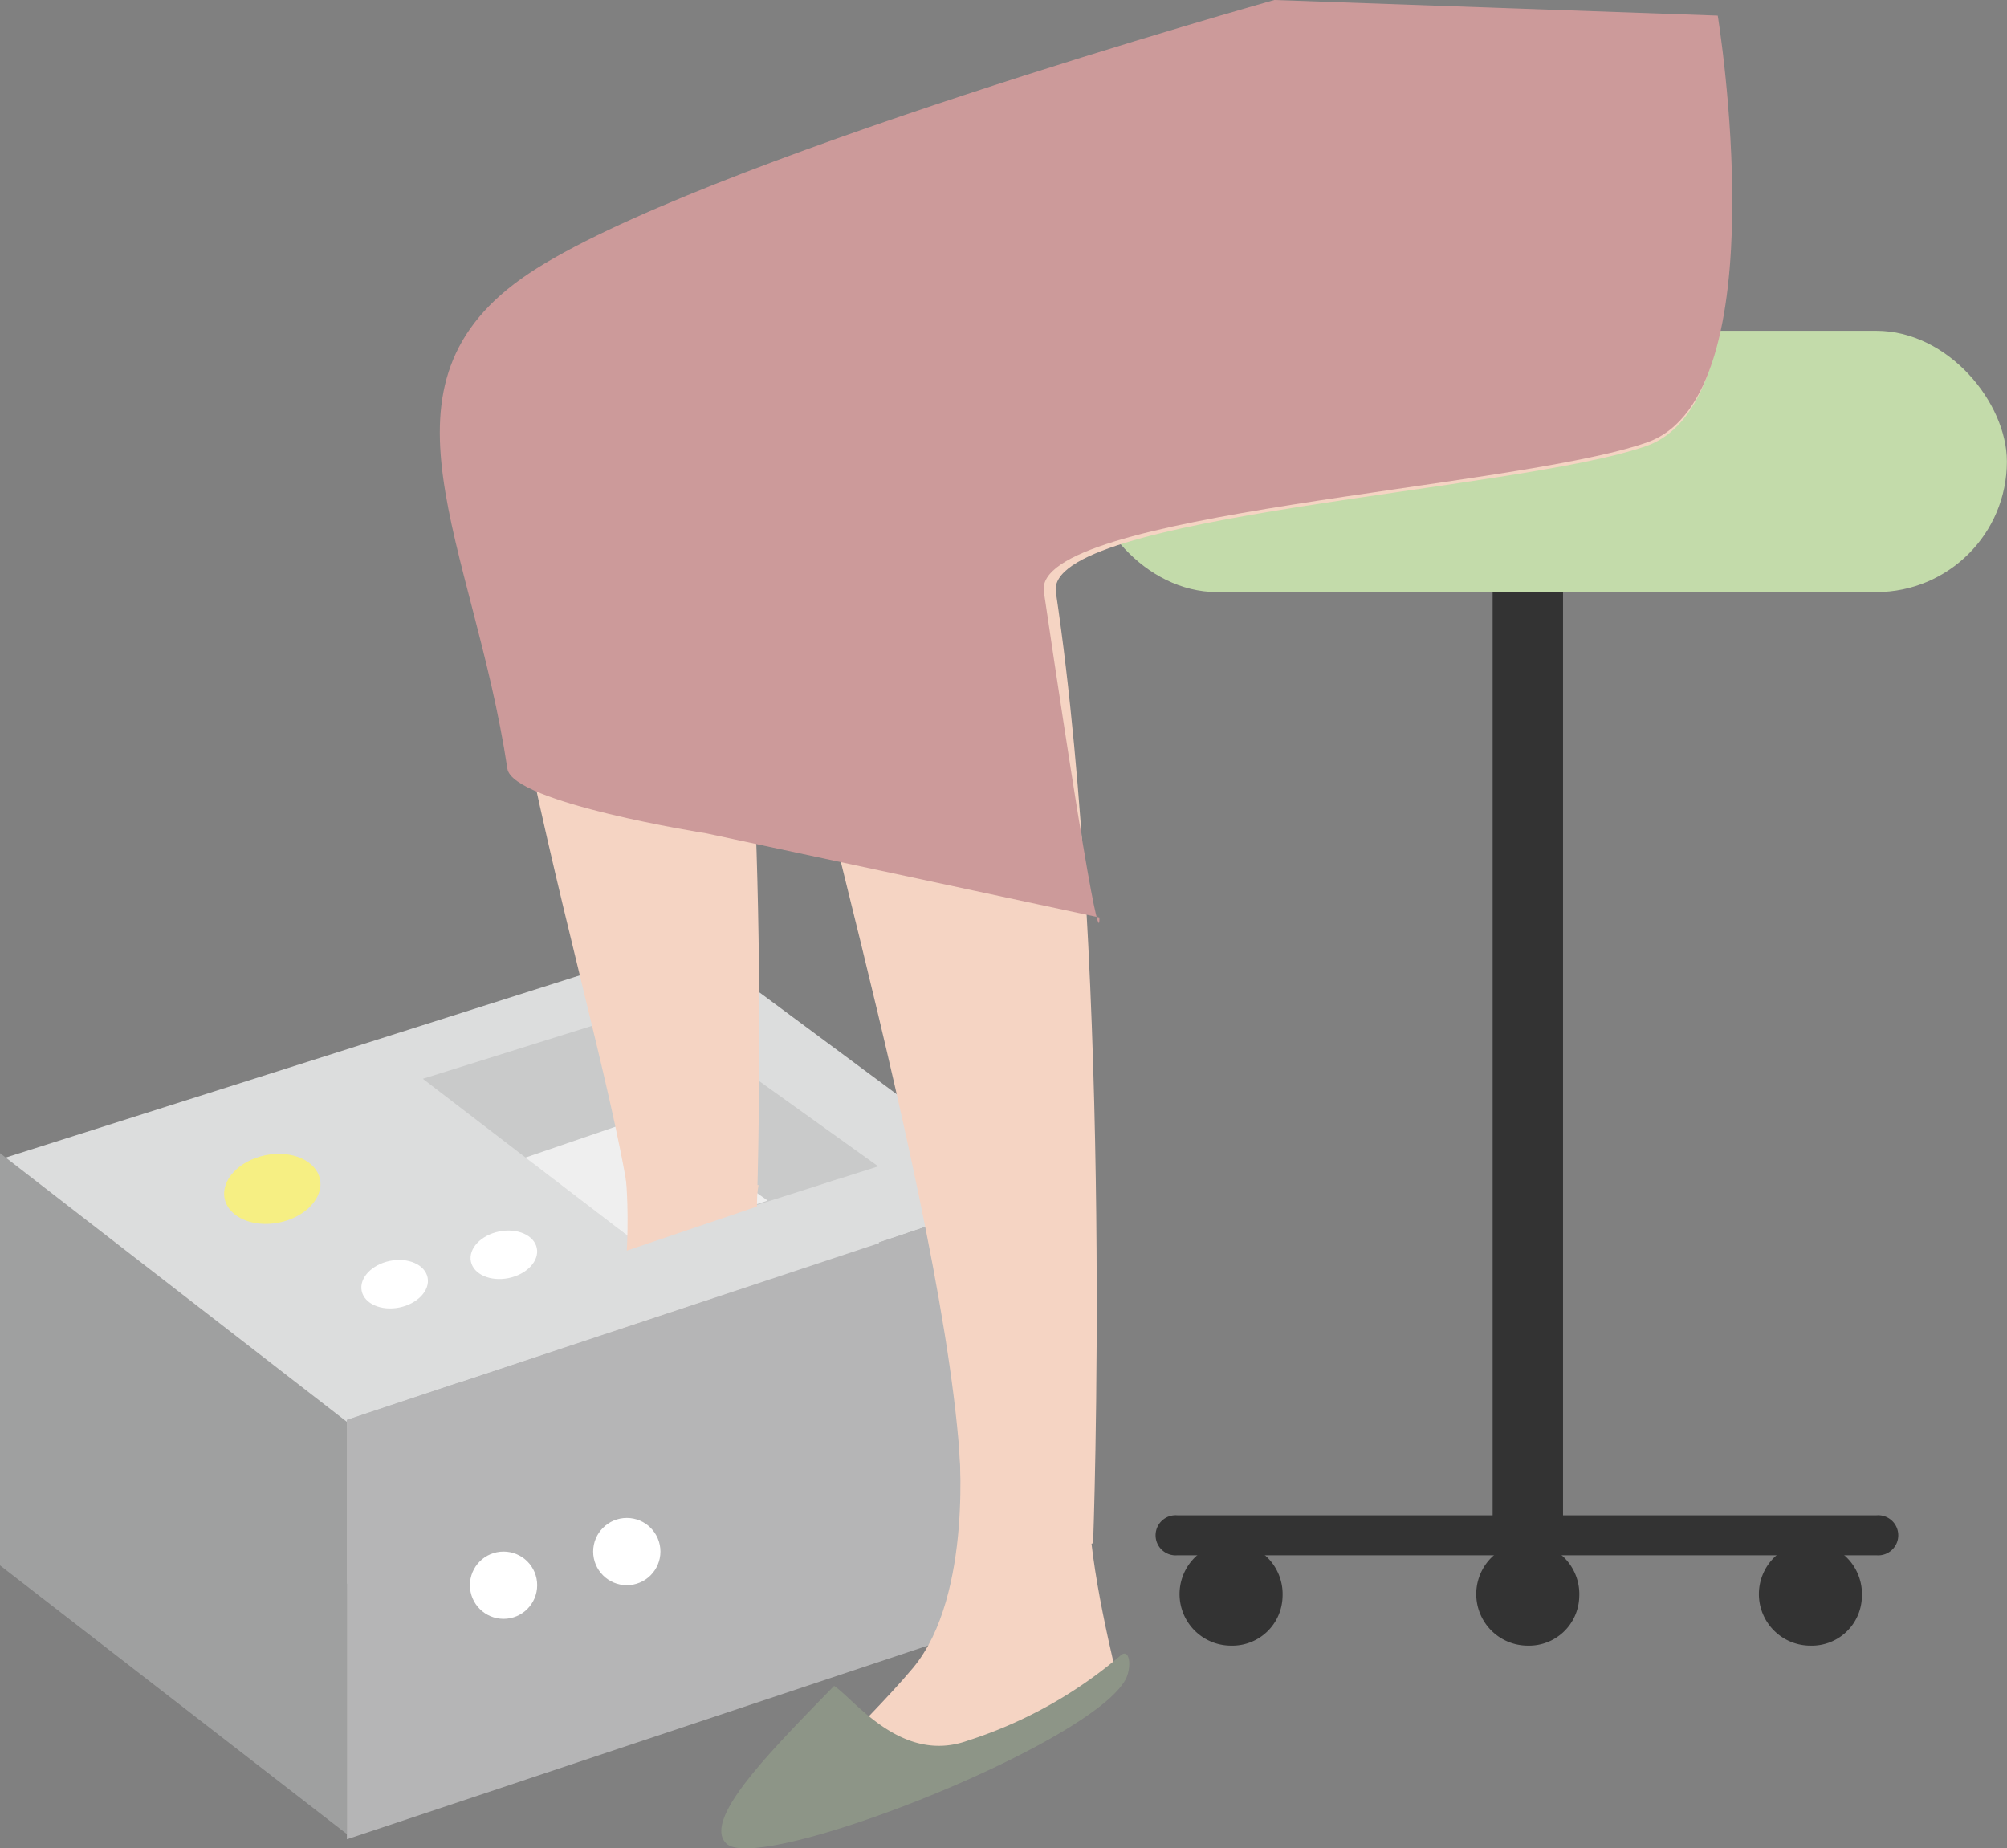
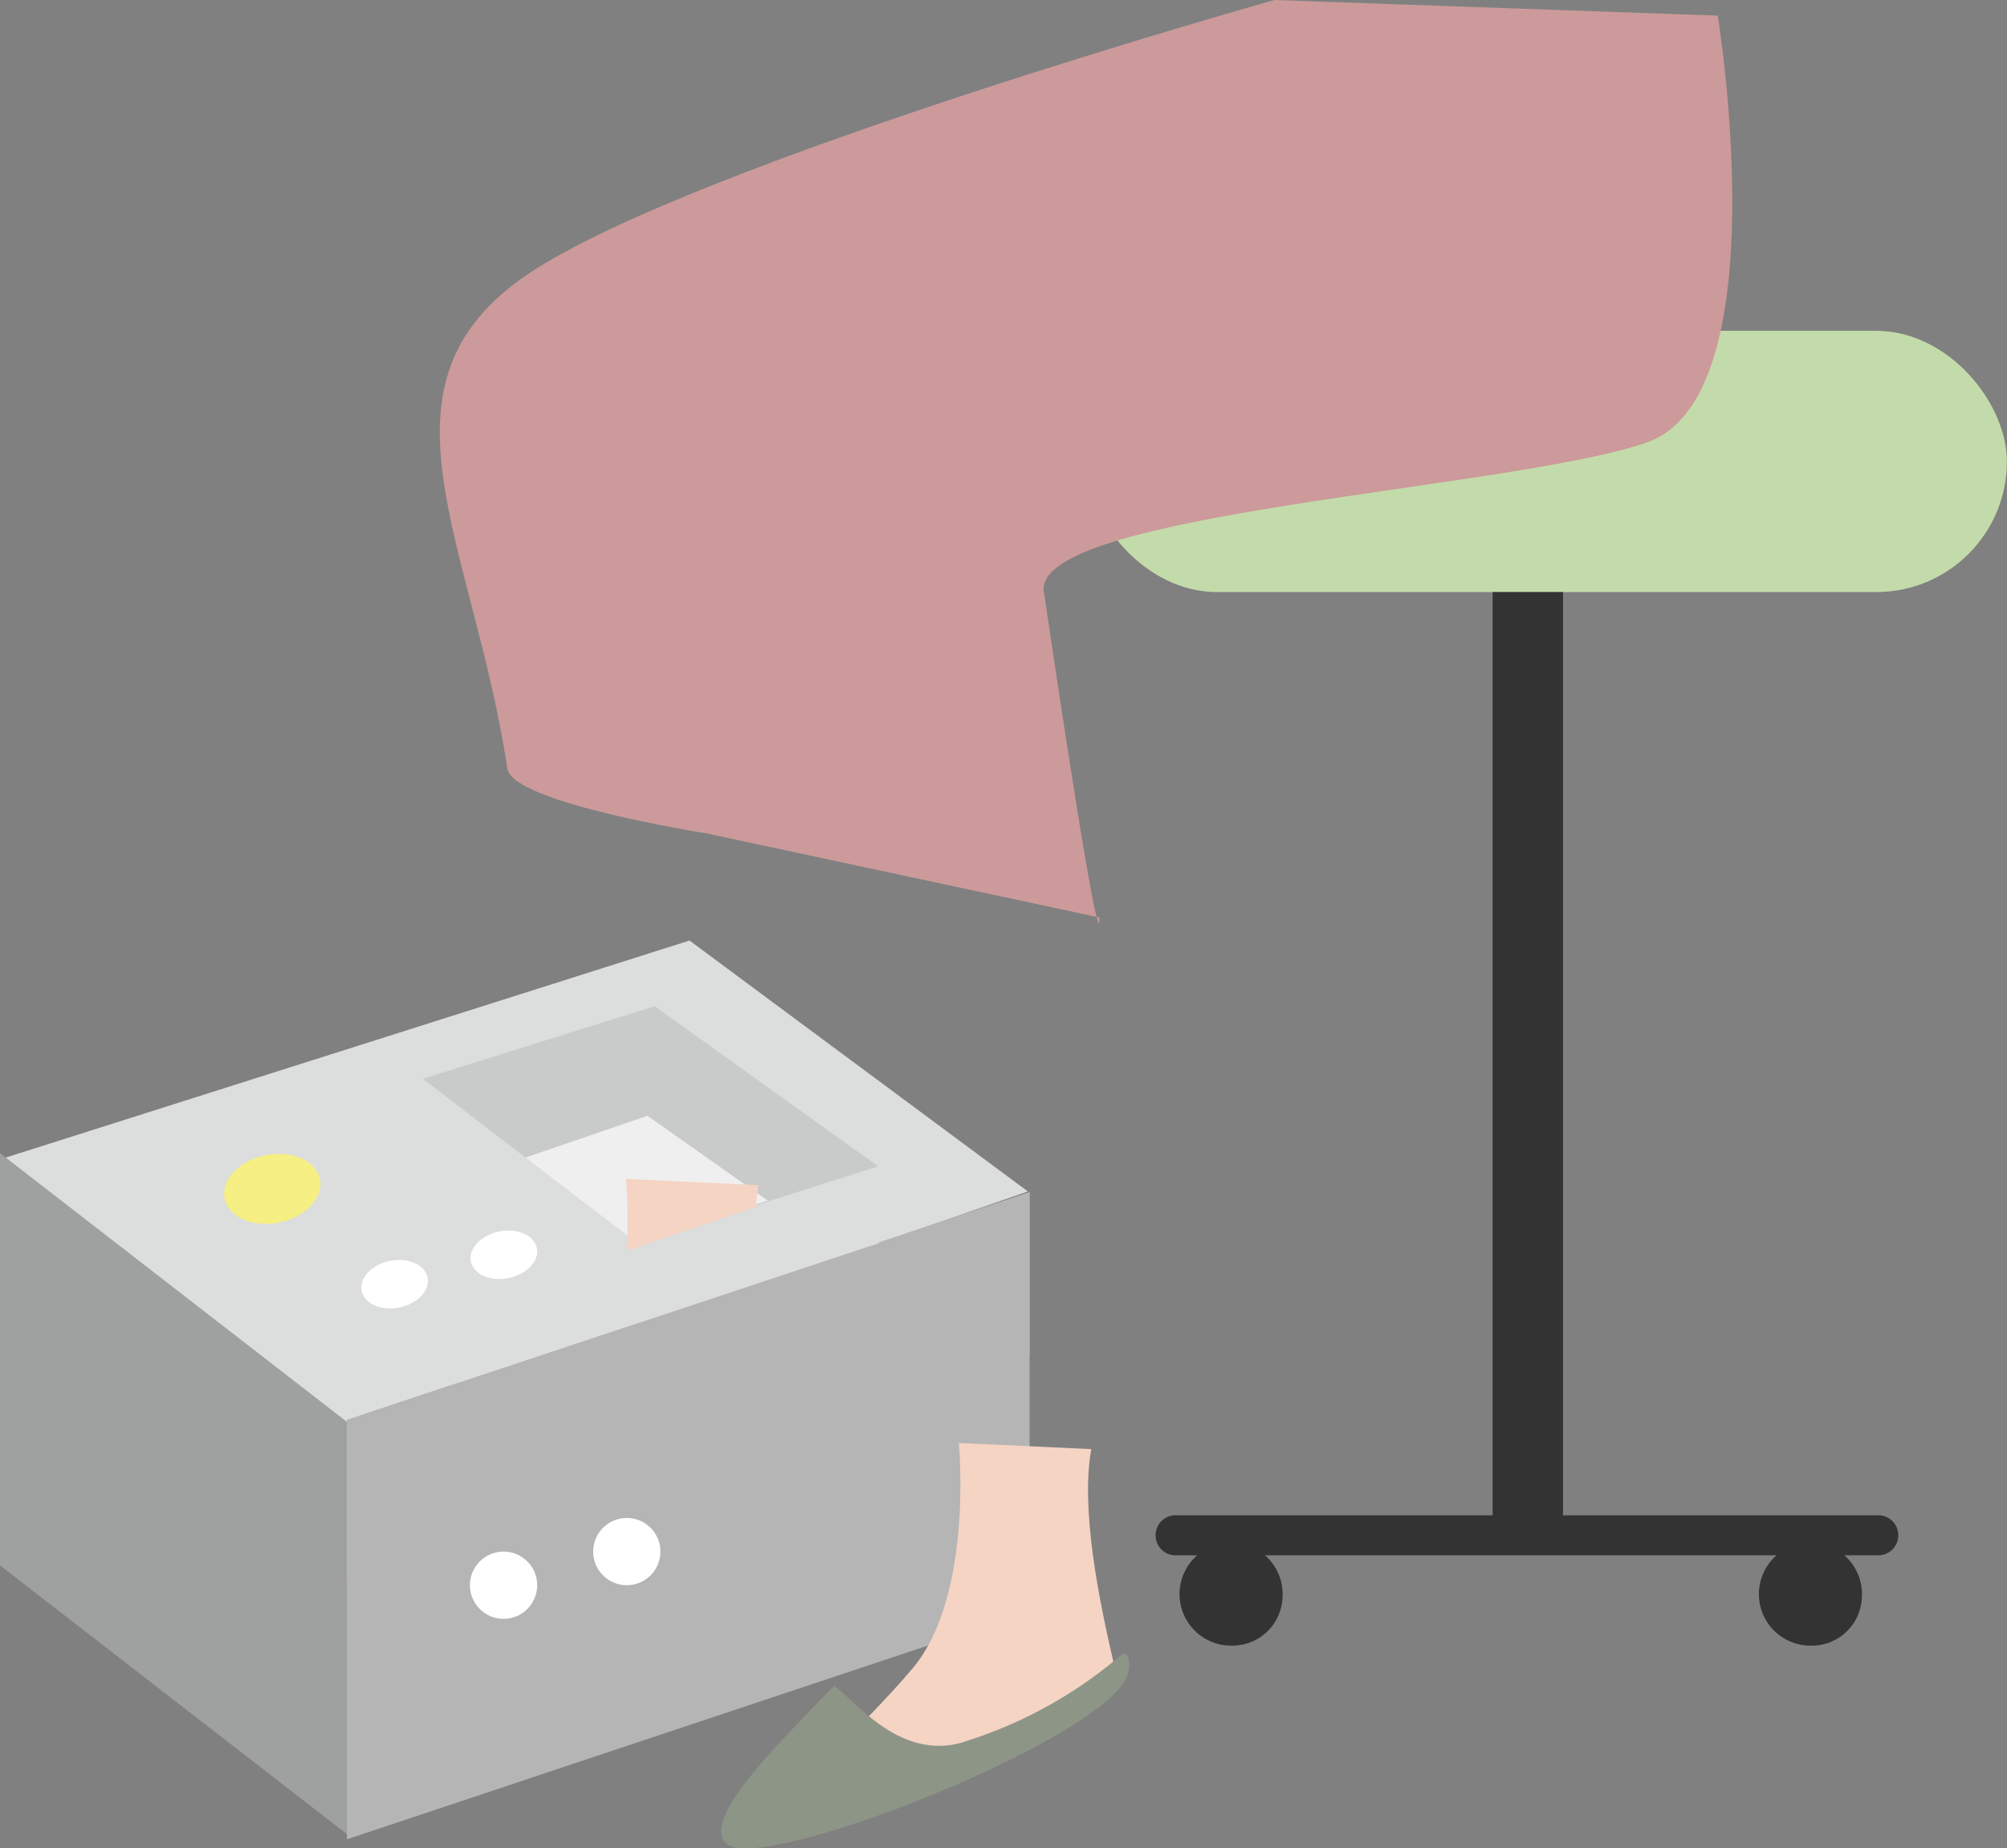
<svg xmlns="http://www.w3.org/2000/svg" viewBox="0 0 167.08 153.87">
  <rect x="0" y="0" width="167.08" height="153.87" fill="#808080" stroke="none" />
  <defs>
    <style>.cls-1{fill:#c3dbaa;}.cls-2{fill:#333;}.cls-3{fill:#dcdddd;}.cls-4{fill:#c9caca;}.cls-5{fill:#efefef;}.cls-6{fill:#9fa0a0;}.cls-7{fill:#b5b5b6;}.cls-8{fill:#fff;}.cls-9{fill:#f6ef83;}.cls-10{fill:#f5d4c3;}.cls-11{fill:#8d9587;}.cls-12{fill:#cc9a9a;}</style>
  </defs>
  <g id="レイヤー_2" data-name="レイヤー 2">
    <g id="編集モード">
      <rect class="cls-1" x="90.44" y="27.54" width="76.63" height="21.75" rx="10.87" />
      <rect class="cls-2" x="124.26" y="49.29" width="5.86" height="78.52" />
      <path class="cls-2" d="M156.24,129.48H98a1.67,1.67,0,1,1,0-3.33h58.23a1.67,1.67,0,1,1,0,3.33Z" />
      <path class="cls-2" d="M106.77,132.94a4.29,4.29,0,1,0-4.28,4.06A4.18,4.18,0,0,0,106.77,132.94Z" />
      <path class="cls-2" d="M155,132.94a4.29,4.29,0,1,0-4.28,4.06A4.17,4.17,0,0,0,155,132.94Z" />
-       <path class="cls-2" d="M131.47,132.94a4.29,4.29,0,1,0-4.28,4.06A4.18,4.18,0,0,0,131.47,132.94Z" />
+       <path class="cls-2" d="M131.47,132.94A4.18,4.18,0,0,0,131.47,132.94Z" />
      <polygon class="cls-3" points="85.57 99.19 28.88 118.89 0 96.52 57.4 78.3 85.57 99.19" />
      <polygon class="cls-4" points="73.11 97.1 53.04 103.49 35.2 89.81 54.5 83.77 73.11 97.1" />
      <polygon class="cls-5" points="63.91 99.95 53.04 103.49 43.74 96.37 53.9 92.89 63.91 99.95" />
      <polygon class="cls-6" points="0 130.32 28.88 152.69 28.88 118.37 0 96 0 130.32" />
      <polygon class="cls-7" points="28.88 153.12 85.71 134.17 85.71 99.25 28.88 118.21 28.88 153.12" />
      <circle class="cls-8" cx="41.92" cy="131.97" r="2.8" />
      <ellipse class="cls-8" cx="32.86" cy="106.91" rx="2.8" ry="1.98" transform="translate(-20.61 8.67) rotate(-11.47)" />
      <ellipse class="cls-9" cx="22.67" cy="98.97" rx="4.05" ry="2.86" transform="translate(-19.23 6.49) rotate(-11.47)" />
      <ellipse class="cls-8" cx="41.95" cy="104.46" rx="2.8" ry="1.98" transform="translate(-19.94 10.43) rotate(-11.47)" />
      <circle class="cls-8" cx="52.18" cy="129.17" r="2.8" />
      <path class="cls-10" d="M52.11,98.15s1.25,12.66-3.81,18.72c-2.11,2.53-5.13,5.5-7.75,8.27-2,2.13,6.09.48,13.41-2.27,5.95-2.24,11.29-5.38,11.06-6.35-1.19-5.15-2.8-12.83-1.87-17.86Z" />
      <polygon class="cls-7" points="28.88 131.87 85.71 112.91 85.71 99.25 28.88 118.21 28.88 131.87" />
      <path class="cls-10" d="M79.82,120.13s1.24,12.65-3.81,18.72c-2.12,2.53-5.13,5.49-7.75,8.27-2,2.13,6.08.48,13.4-2.27,6-2.24,11.29-5.38,11.06-6.35-1.19-5.15-2.79-12.83-1.87-17.86Z" />
      <path class="cls-11" d="M93.23,137.87c.78-.76,1,.74.54,1.81-2.53,5.41-30.73,16.5-33.33,13.77-1.94-2,3.68-7.64,9-13.1,1.7,1.13,5.62,6.54,11.12,4.56A36.93,36.93,0,0,0,93.23,137.87Z" />
-       <path class="cls-10" d="M142.82,2.38s5.06,30.92-5.74,34.74S86.94,42.81,87.9,49.29C92.73,81.88,91,128.48,91,128.48s-10.67,2.83-11-5.35c-.92-22.37-16.2-71.2-15.42-76.7,1.79-12.64,7.6-15.5,7.6-15.5S60.09,35,61.34,46.12c2.89,26,1.57,57.38,1.57,57.38s-10.14-1-10.56-3.79c-2.8-18.53-19.83-67.24-6.4-76.3s60.73-22.3,60.73-22.3Z" />
      <path class="cls-12" d="M143,1.3s5.17,31.61-5.86,35.52S85.92,42.64,86.9,49.26c4.93,33.32,4.62,27.12,4.62,27.12l-32.71-7S42.67,66.85,42.24,64c-2.86-18.94-12-32,1.77-41.22S106.09,0,106.09,0Z" />
      <polygon class="cls-3" points="73.19 103.49 69.8 98.15 36.63 109.38 38.22 115.09 73.19 103.49" />
    </g>
  </g>
</svg>